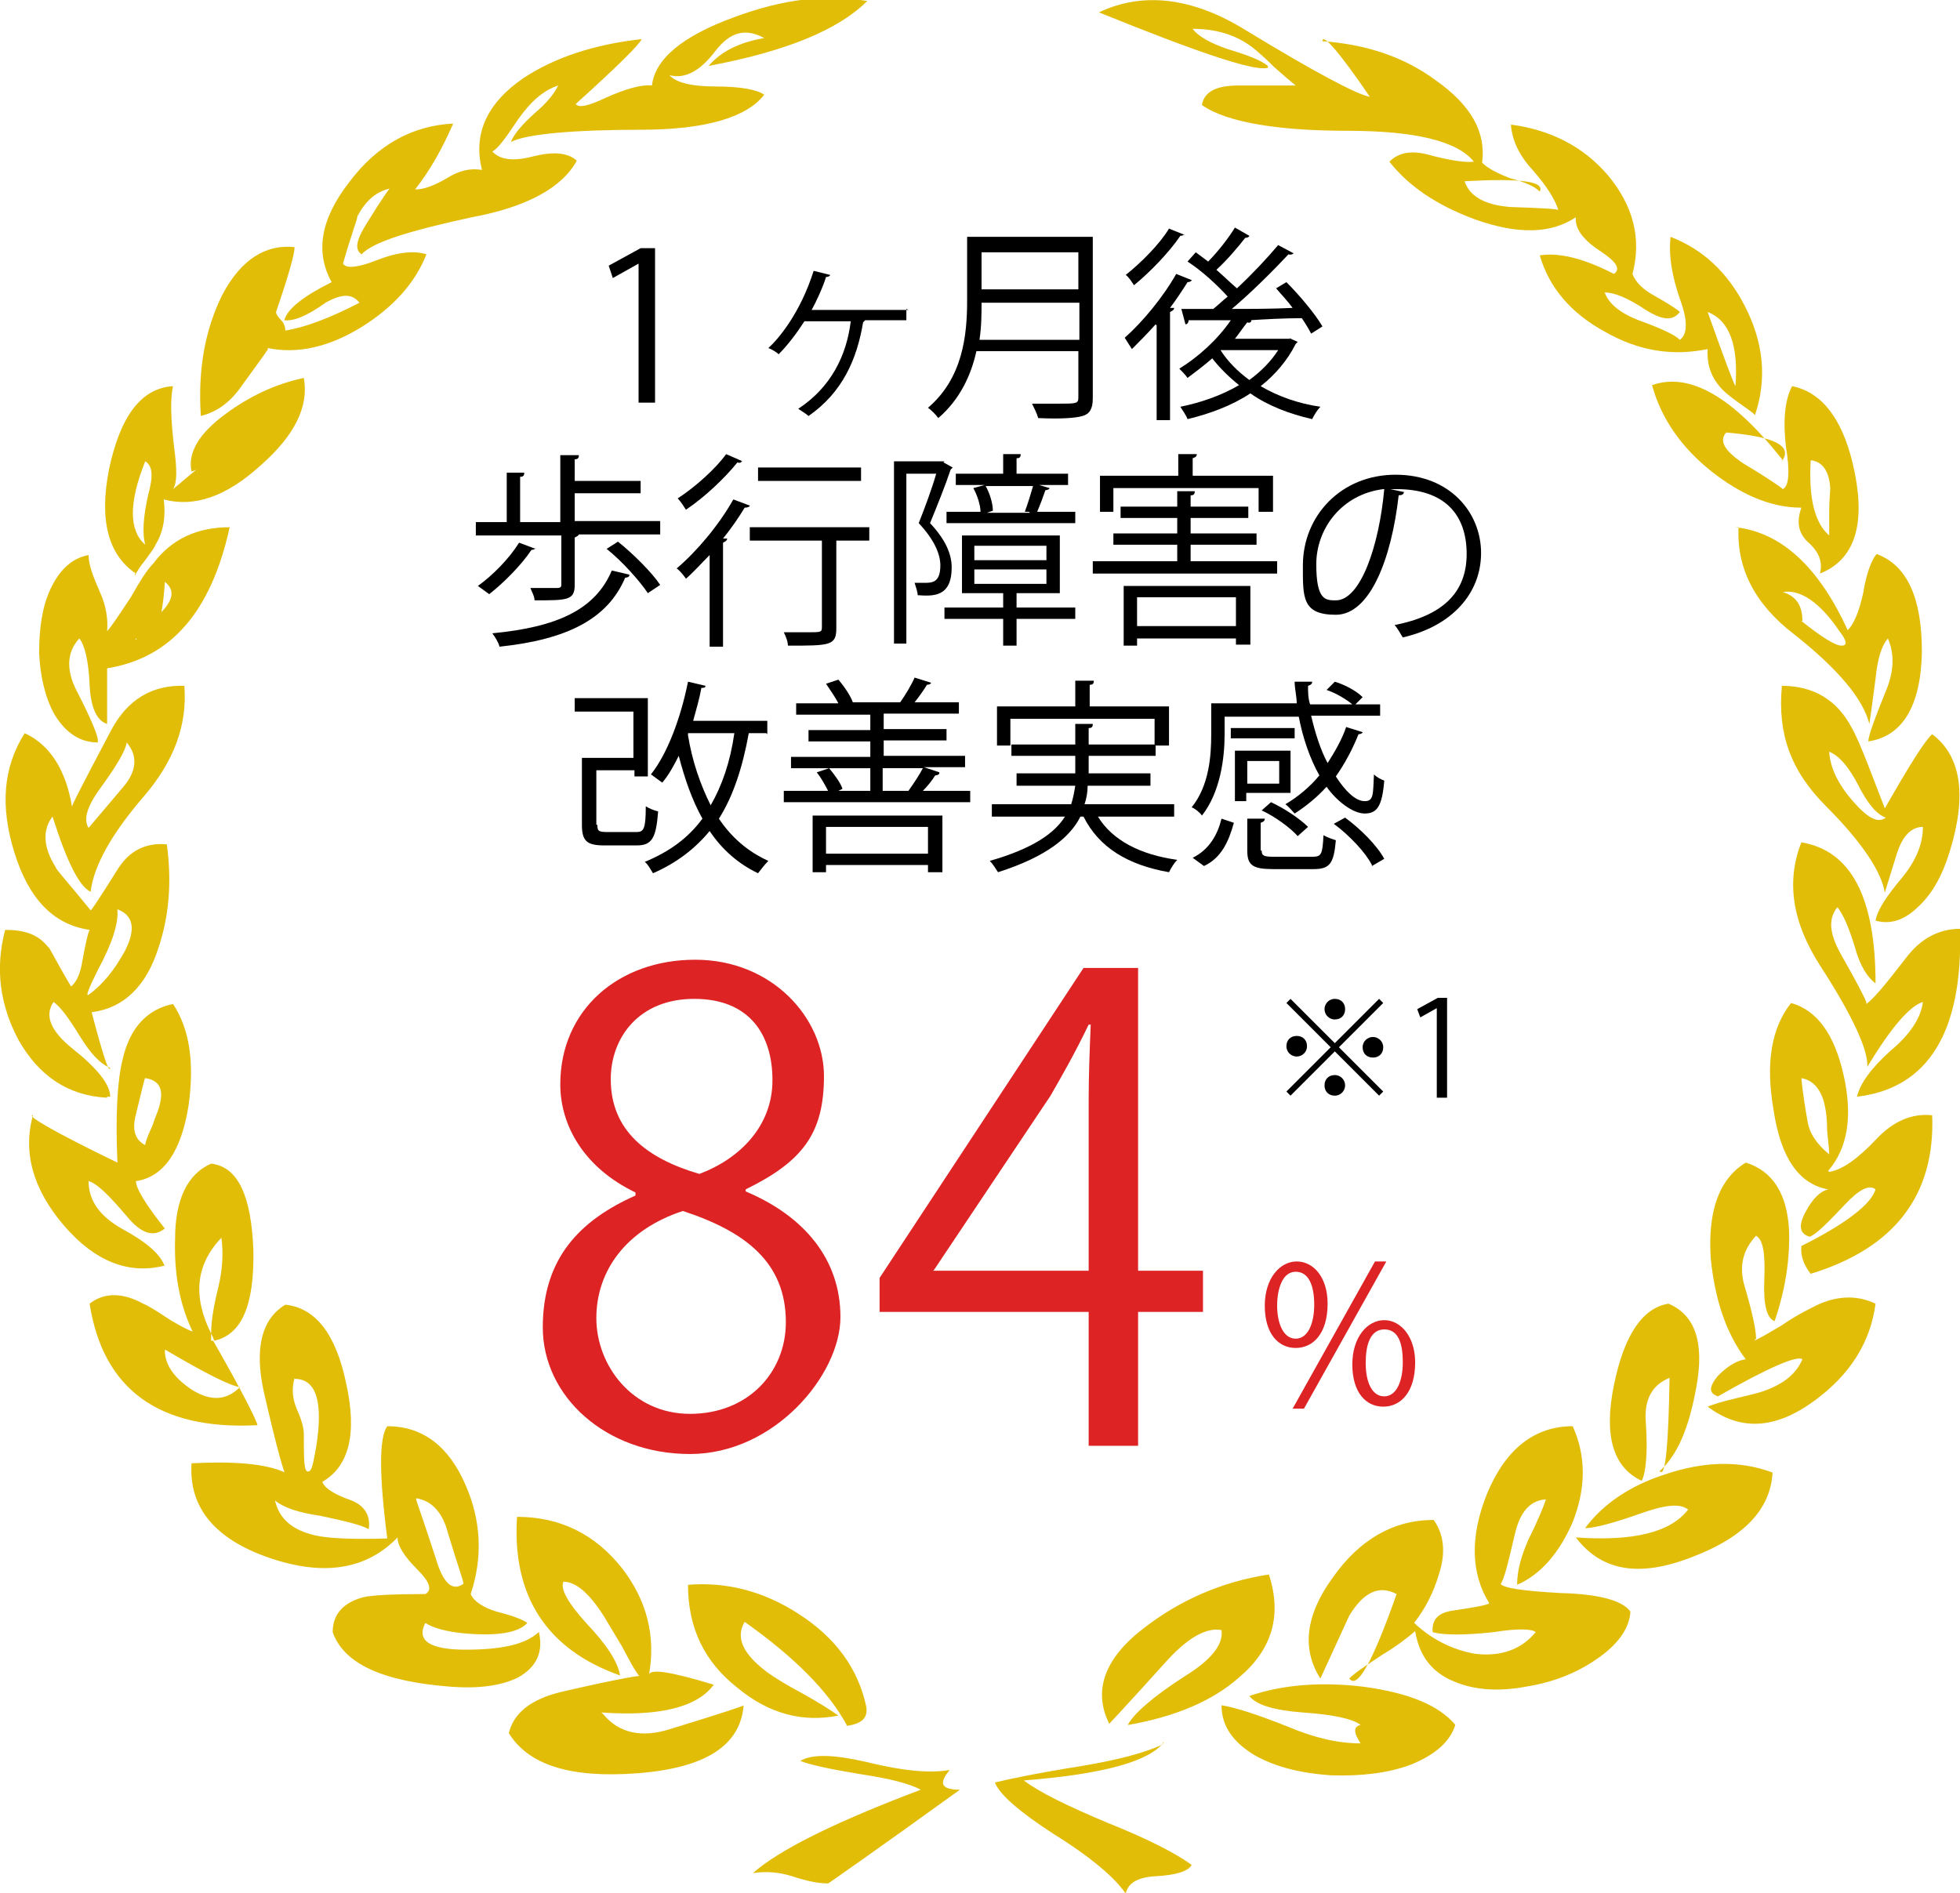
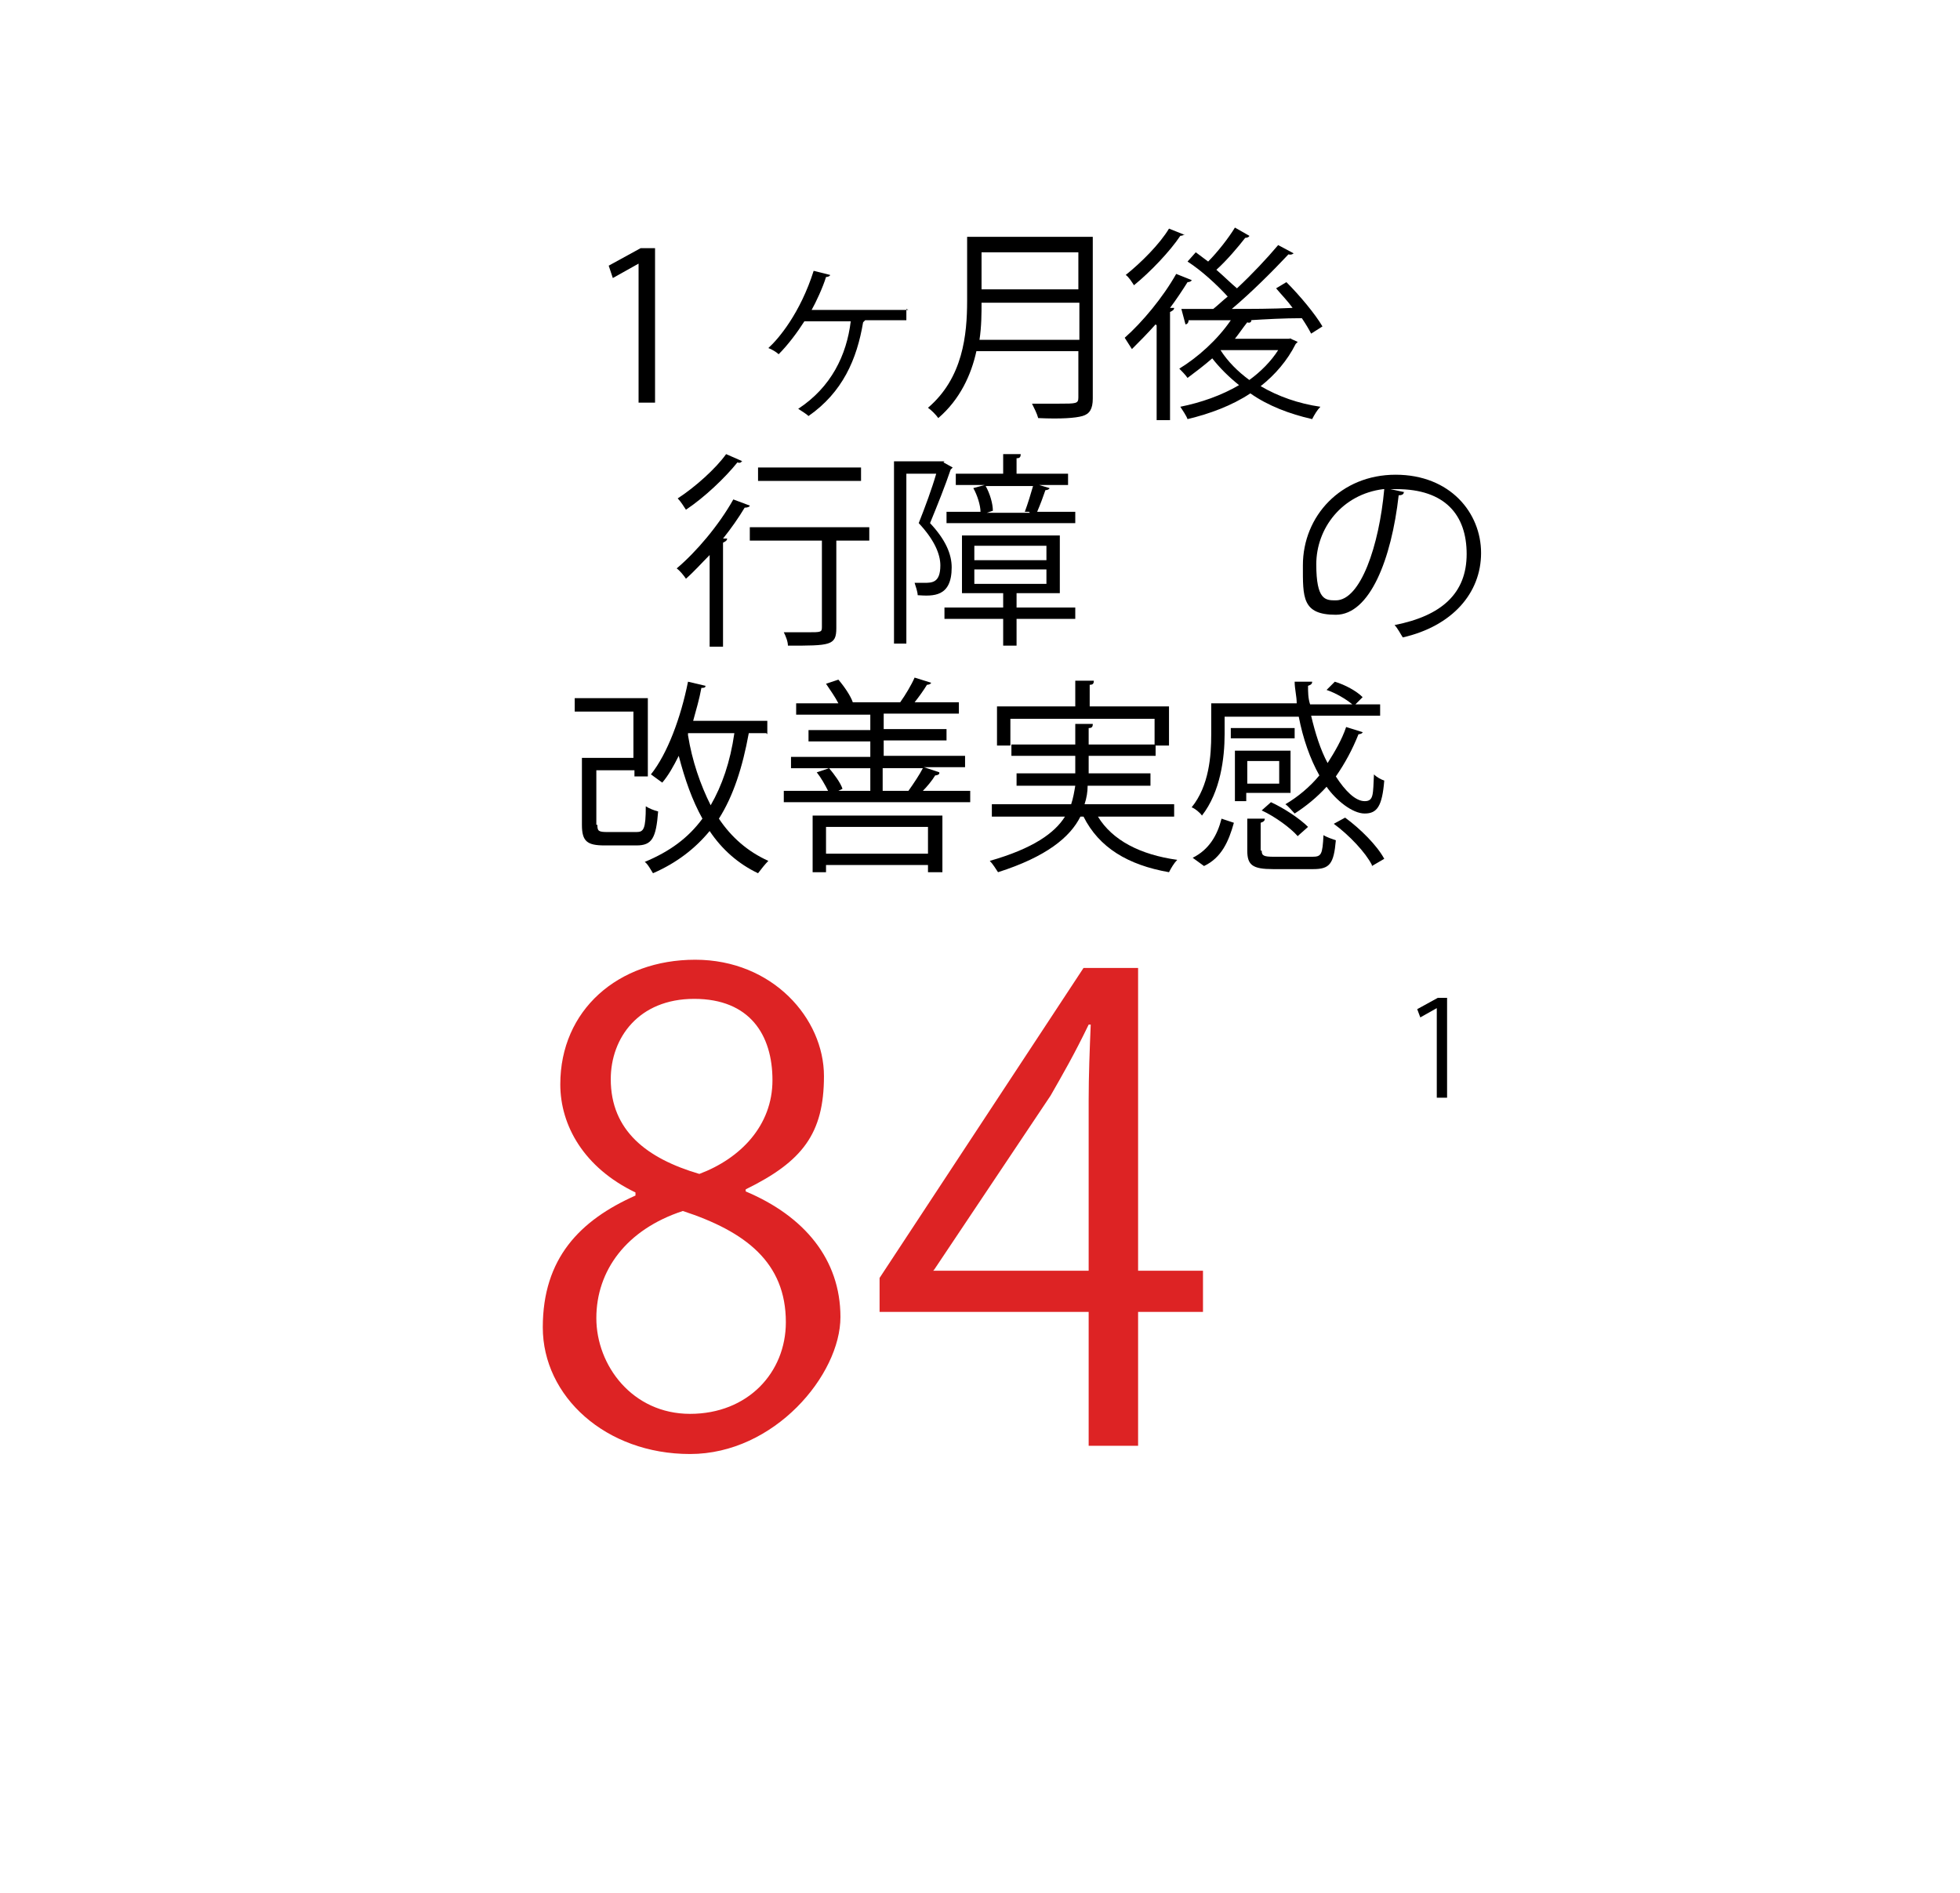
<svg xmlns="http://www.w3.org/2000/svg" id="_レイヤー_1" version="1.1" viewBox="0 0 190.3 183.8">
  <defs>
    <style>
      .st0 {
        fill: #dd2324;
      }

      .st1 {
        isolation: isolate;
      }

      .st2 {
        fill: #e2bd07;
      }
    </style>
  </defs>
-   <path class="st2" d="M10.4,106.6c-3.8-.2-6.6-2.1-8.6-5.6C0,97.6-.5,94.1.5,90.3c1.8,0,3.2.4,4.2,1.7,0-.2.6,1.1,2.2,3.8.5-.4.9-1.2,1.1-2.5.3-1.6.5-2.6.7-3-3.5-.5-5.9-3-7.3-7.5C0,78.3.3,74.5,2.4,71.2c2.4,1.1,4,3.5,4.6,7.2-.3.3,1-2.2,3.8-7.5,1.6-3,4-4.4,7.1-4.3.3,3.8-1,7.3-3.9,10.7-3.2,3.7-4.9,6.8-5.2,9.3-1.1-.5-2.3-2.9-3.7-7.3-1,1.3-.9,3,.3,4.9,0,.2,1.3,1.6,3.4,4.2.1,0,1-1.4,2.7-4.1,1.1-1.7,2.7-2.5,4.7-2.3.5,3.7.2,7-.8,10-1.2,3.8-3.4,5.9-6.5,6.3,1.1,4.2,1.7,6,1.8,5.4-1-.4-1.9-1.4-2.9-3-1.1-1.8-1.9-2.9-2.6-3.4-.9,1.3-.3,2.8,1.8,4.5,2.4,1.9,3.7,3.5,3.7,4.7h-.3ZM16,122.9c-3.5.9-6.8-.4-9.8-3.9s-4-7.1-3-10.7c-.7,0,2,1.6,8.2,4.6-.2-4.7,0-8,.5-10,.7-3.1,2.4-4.9,4.9-5.4,1.6,2.4,2.1,5.7,1.5,9.9-.7,4.4-2.4,6.9-5.1,7.3,0,.7.9,2.2,2.8,4.6-1.1.9-2.3.5-3.7-1.2-1.7-2-2.9-3.2-3.7-3.4,0,1.9,1.1,3.4,3.2,4.6,2.4,1.3,3.8,2.5,4.2,3.7h0ZM9.5,72.1c-1.7,0-3.1-.9-4.2-2.7-.9-1.6-1.4-3.7-1.5-6,0-2.4.3-4.5,1.1-6.2.9-1.9,2.1-3,3.7-3.3,0,.9.4,2,1.1,3.6.6,1.3.8,2.6.7,3.8.6-.7,1.3-1.8,2.3-3.3.9-1.6,1.6-2.7,2.2-3.3,1.8-2.4,4.3-3.5,7.4-3.5-1.8,8.2-5.7,12.7-11.9,13.7v5.4c-1-.3-1.6-1.6-1.7-3.8-.1-2.4-.5-3.9-1-4.5-1.2,1.3-1.3,3-.3,5,1.4,2.7,2.1,4.4,2.1,4.9v.2ZM12.3,72.1c-.1.8-1,2.3-2.6,4.5-1.3,1.8-1.6,3-1.1,3.8l3.3-3.9c1.4-1.6,1.5-3.1.4-4.4ZM11.4,88.4c.1,1.3-.5,3.2-1.9,5.8-.9,1.8-1.2,2.6-.9,2.4,1.4-1,2.5-2.4,3.5-4.2,1.1-2.1.9-3.5-.7-4.1h0ZM20.7,130.2c2.8,4.9,4.2,7.7,4.3,8.2-9.6.5-15-3.5-16.3-11.8,1.4-1.1,3.2-1.1,5.2,0,.5.2,1.3.7,2.5,1.5,1,.6,1.7,1,2.3,1.2-1.3-2.7-1.8-5.7-1.7-9,0-3.8,1.2-6.3,3.5-7.3,2.6.3,3.9,3.1,4.1,8.4.1,5.3-1.1,8.2-3.8,8.8-.1-.3-.2-.5-.3-.7,0-1.1.2-2.5.7-4.5.4-1.7.5-3.3.3-4.8-2.5,2.6-2.8,5.7-1,9.3,0,.5,0,.8,0,.7-.1,0,0,0,.3,0h-.1ZM13.2,55.7c-2.7-1.8-3.6-5.2-2.6-10.2,1.1-5.1,3.1-7.8,6.2-8-.3,1.3-.2,3.3.1,5.9.3,2.2.3,3.5-.1,4.1,5.1-4.3,7.5-6.1,7.2-5.4.6.9-1.2,2.1-5.4,3.7-.4-1.8.7-3.7,3.3-5.6,2.3-1.7,4.8-2.9,7.6-3.5.5,2.8-.9,5.6-4.2,8.5-3.3,3-6.4,4.1-9.4,3.3.2,1.6,0,3.1-.8,4.4-.1.3-.5.8-1,1.5-.5.6-.8,1.1-1,1.5v-.2ZM14.1,44.8c-1.6,4-1.6,6.7,0,8.1-.3-1.1-.2-2.7.3-4.9.5-1.8.4-2.8-.3-3.2ZM14.1,104.7c0-.2-.3,1-.9,3.5-.4,1.5-.1,2.5.9,3,0-.3.3-1,.7-1.9.3-.9.6-1.5.7-2,.4-1.5,0-2.4-1.4-2.6ZM16,56.6c-.3,4.7-1.3,6.5-2.8,5.4-.3.5.6-.4,2.6-2.7,1.1-1.2,1.1-2.1.2-2.8h0ZM16,131.1c0,1.5,1,2.8,2.7,3.9,1.8,1.1,3.3,1,4.6-.3-.9-.1-3.3-1.3-7.2-3.6h-.1ZM52.3,158.4c.5,2-.2,3.5-2,4.5-1.6.8-3.8,1.1-6.5.9-6.6-.5-10.4-2.2-11.5-5.3,0-1.8,1.1-2.9,3-3.4.9-.2,2.9-.3,6-.3.7-.4.4-1.2-.7-2.3-1.4-1.4-2-2.4-2-3.2-3,3.1-7.1,3.8-12.4,2-5.3-1.8-7.9-4.9-7.6-9.2,4-.2,7.1,0,9.1.9,0,.5-.8-2.2-2.1-7.9-.9-4.2-.2-7,2.1-8.4,2.9.3,4.9,2.8,5.9,7.6,1.1,4.9.3,8.1-2.3,9.6.2.6,1.1,1.2,2.8,1.8,1.3.5,1.9,1.5,1.7,2.8-.7-.4-2.3-.8-4.7-1.3-2.1-.3-3.6-.8-4.4-1.5.4,1.8,1.7,2.9,3.9,3.4,1.3.3,3.6.4,7,.3-.8-6.2-.8-9.8,0-10.9,3.5,0,6,2,7.6,5.7,1.5,3.4,1.7,7,.5,10.6.3.7,1.2,1.3,2.5,1.7,1.6.4,2.6.8,3,1.1-.7.8-2.3,1.2-4.9,1.1-2.4-.1-4.1-.5-5-1.1-.9,1.7.4,2.6,3.9,2.6s5.8-.5,7.1-1.7h0ZM25.9,34c.4-.4-.5.8-2.6,3.7-1.1,1.5-2.3,2.3-3.8,2.7-.3-4.5.4-8.4,2.1-11.8,1.8-3.4,4.2-4.9,7-4.6,0,.7-.6,2.8-1.8,6.3,0,.2.2.5.5.8s.4.7.4,1c1.9-.3,4.3-1.2,7.2-2.7-.7-.9-1.7-.9-3.3,0-1.8,1.3-3.1,1.8-4,1.7.3-1.1,1.8-2.3,4.6-3.7-1.6-2.9-1.1-6.1,1.7-9.7,2.7-3.6,6.1-5.5,10.1-5.7-1,2.3-2.2,4.5-3.7,6.4.9,0,1.9-.4,3.1-1.1,1.1-.7,2.2-1,3.4-.8-.9-3.5.5-6.5,4-8.9,3-2,6.9-3.3,11.5-3.8-.2.5-2.3,2.6-6.4,6.3.3.4,1.2.2,2.9-.6,2-.9,3.5-1.3,4.5-1.2.3-2.6,3-4.8,7.9-6.6,4.8-1.8,9.1-2.3,13-1.6-2.8,2.8-7.9,4.9-15.4,6.3,1.2-1.4,3-2.3,5.4-2.7-1.8-1-3.3-.6-4.7,1.2-1.5,2-3,2.8-4.5,2.4.6.7,2.1,1.1,4.5,1.1s4,.3,4.7.8c-1.7,2.2-5.7,3.4-12,3.4s-11.2.4-12.6,1.2c.3-.8,1.1-1.7,2.3-2.8,1.2-1,1.9-1.9,2.3-2.7-1.5.5-2.7,1.6-3.9,3.3-1.2,1.8-2,2.9-2.5,3.1.7.8,2,1,3.9.5,2-.5,3.4-.4,4.3.4-1.4,2.6-4.8,4.5-10.2,5.5-6,1.3-9.6,2.4-10.7,3.6-.7-.5-.5-1.4.5-3,1.6-2.6,2.4-3.7,2.3-3.4-1.4.3-2.4,1.2-3.2,2.7,0,.3-.6,1.8-1.4,4.6.3.5,1.4.4,3.2-.3,2-.8,3.7-1,4.9-.6-1.1,2.8-3.2,5.1-6.2,7-3.2,2-6.3,2.7-9.2,2.1v.2ZM28.6,133.8c-.3,1.1-.2,2,.2,3,.5,1.1.7,1.9.7,2.5,0,2.4,0,3.6.4,3.6s.5-.8.8-2.4c.7-4.4,0-6.6-2.1-6.6h0ZM40.4,145.6c0,.1.7,2,1.9,5.7.7,2.4,1.6,3.3,2.7,2.5,0-.3-.6-1.9-1.5-4.9-.5-2-1.6-3.2-3.1-3.4h0ZM58.6,166.5c1.5,1.8,3.7,2.3,6.5,1.4,4.9-1.5,7.3-2.3,7.1-2.3-.3,3.9-3.7,6.1-10.3,6.6-6.5.5-10.6-.8-12.5-3.9.5-2,2.2-3.3,5.1-4,5.6-1.3,8.1-1.7,7.6-1.5-.5-.6-1-1.6-1.7-2.9-.9-1.5-1.5-2.5-1.8-3-1.4-2.2-2.7-3.3-3.9-3.3-.3.7.4,2,2.2,4,2,2.1,3.1,3.8,3.3,5.1-7.1-2.5-10.5-7.7-10-15.4,4.2,0,7.6,1.7,10.2,5,2.4,3.1,3.3,6.6,2.6,10.4,0-.7,2-.4,6.3.9-1.6,2.2-5.3,3.1-10.9,2.7l.2.2ZM82.2,167.5c-1.8-3.3-5.1-6.6-9.9-10-.9,1.5-.2,3.1,2.2,4.9.7.5,1.8,1.2,3.5,2.1,1.6.9,2.7,1.6,3.4,2.1-3.5.7-6.8-.2-9.8-2.7-3.2-2.5-4.8-5.8-4.8-10,3.7-.3,7.3.6,10.7,2.8,3.6,2.3,5.8,5.3,6.6,9,.2,1.1-.4,1.7-1.9,1.9h0ZM92.2,171.9c-1.1,1.3-.8,1.9,1,1.9-8.6,6.2-12.9,9.2-12.8,9.1-.9,0-2-.2-3.5-.7-1.3-.4-2.5-.5-3.8-.3,2.6-2.3,8.1-5,16.3-8.1-1.1-.6-3.1-1.1-5.8-1.5-3-.5-4.9-.9-5.9-1.3,1.2-.7,3.3-.6,6.4.1,3.6.9,6.2,1.1,8,.8h.1ZM113,169.2c-1.5,1.9-6,3.1-13.6,3.7,1.6,1.2,4.3,2.5,8.1,4.1,4,1.6,6.7,3,8.2,4.1-.3.6-1.5,1-3.5,1.1-1.8.1-2.7.7-2.9,1.7-1-1.5-3.3-3.5-7-5.8-3.4-2.2-5.3-3.9-5.7-5,1.2-.3,4-.9,8.4-1.6,3.6-.6,6.2-1.3,7.9-2.1v-.2ZM123,6.6c-1.3.3-6.7-1.5-16.3-5.4,4.2-2,9-1.5,14.2,1.7,6.9,4.2,10.9,6.3,12.1,6.5-3-4.4-4.6-6.2-4.6-5.4,4.2.3,7.9,1.5,11,3.8,3.4,2.4,4.9,5,4.5,8,.5.5,1.4,1,2.7,1.5,1.5.4,2.4.8,2.9,1.3.5-1-1.9-1.3-7.3-1,.5,1.5,2,2.3,4.4,2.5,3.1.1,4.7.2,4.7.3-.3-1-1.1-2.3-2.5-3.9-1.3-1.4-2-2.9-2.1-4.4,3.8.5,7,2.1,9.4,4.9,2.5,3,3.3,6.2,2.4,9.6.3.8,1,1.5,2.1,2.1,1.4.8,2.2,1.3,2.5,1.6-.7.9-1.7.8-3.3-.2-1.8-1.2-3.1-1.7-4-1.7.4,1.1,1.5,2,3.3,2.7,2.2.8,3.5,1.4,4,1.9.7-.5.8-1.7.1-3.7-.9-2.5-1.2-4.6-1-6.3,3.1,1.2,5.5,3.4,7.2,6.7,1.8,3.5,2.2,7,1,10.6-.3-.3-.9-.7-1.6-1.2-.7-.5-1.2-.9-1.5-1.2-1.1-1.1-1.6-2.4-1.5-4-3.4.7-6.7.2-10-1.7-3.3-1.8-5.4-4.3-6.3-7.4,1.9-.3,4.3.3,7.2,1.8.7-.5.2-1.2-1.3-2.2-1.7-1.1-2.5-2.2-2.4-3.3-2.4,1.6-5.6,1.7-9.8.2-3.8-1.4-6.5-3.3-8.3-5.6.9-.9,2.1-1.1,3.7-.7,2.2.6,3.7.8,4.5.7-1.6-2-5.7-3-12.3-3s-11.7-.8-14.1-2.5c.2-1.3,1.4-1.9,3.6-1.9,4.1,0,5.9,0,5.5,0-.5-.4-1.2-1-2.1-1.8-.9-.9-1.6-1.5-2.1-1.9-1.7-1.3-3.7-1.8-5.8-1.8.5.7,1.7,1.4,3.5,2,2,.6,3.2,1.1,3.8,1.6v.2ZM109.5,167.5c.6-1.1,2.4-2.7,5.5-4.7,2.6-1.6,3.8-3.1,3.6-4.5-1.5-.3-3.4.8-5.6,3.3-3.6,4-5.4,5.9-5.3,5.8-1.6-3.2-.5-6.4,3.5-9.4,3.4-2.6,7.4-4.4,12-5.1,1.3,4,.3,7.3-2.9,10-2.6,2.3-6.2,3.8-10.7,4.6h0ZM121.3,164.7c3.2-1.1,6.9-1.4,11.1-.9,4.4.6,7.3,1.8,8.9,3.7-.5,1.6-1.9,2.9-4.4,3.9-2.2.8-4.8,1.1-7.7,1-2.9-.2-5.3-.8-7.3-1.9-2.2-1.3-3.3-2.9-3.3-4.9,1.3.2,3.5.9,6.5,2.1,2.6,1.1,4.9,1.6,7,1.6-.7-1.1-.7-1.6,0-1.8-.8-.6-2.7-1-5.6-1.2-2.7-.2-4.5-.7-5.2-1.6h0ZM150.3,145.6c-1.7,0-2.7,1.2-3.2,3.3-.7,3-1.1,4.6-1.4,4.9.2.4,2.1.7,5.8.9,3.7.1,6,.7,6.8,1.8-.1,1.7-1.3,3.3-3.4,4.7-1.9,1.3-4.2,2.2-6.8,2.6-2.7.5-5,.3-6.9-.5-2.2-.9-3.4-2.5-3.8-4.9-.7.6-1.7,1.4-3.2,2.3-1.5,1-2.6,1.7-3.2,2.3.8,1.1,2.3-1.7,4.6-8.2-1.7-.9-3.2-.2-4.6,2.1l-2.8,6.1c-1.8-2.8-1.5-6.1,1.2-9.8,2.6-3.7,5.9-5.6,9.8-5.6,1,1.4,1.2,3.2.5,5.3-.5,1.7-1.3,3.3-2.4,4.7,1.7,1.6,3.7,2.6,5.9,3,2.5.3,4.5-.4,5.9-2.1-.3-.3-1.6-.4-4.1,0-2.8.3-4.8.3-5.9,0-.1-1.2.5-1.9,2-2.1,2-.3,3.2-.5,3.5-.7-1.8-2.9-1.9-6.5-.2-10.7,1.8-4.3,4.6-6.5,8.3-6.5,1.3,2.9,1.3,6,0,9.3-1.3,3-3.1,5.1-5.4,6.1,0-1.4.4-2.8,1.1-4.4,1-2,1.5-3.3,1.7-3.9h.2ZM153.9,148.4c1.7-2.3,4.3-4.1,7.7-5.2,3.8-1.3,7.3-1.4,10.5-.2-.2,3.6-2.8,6.3-7.8,8.2-5.1,2-8.8,1.4-11.3-1.9,5.6.4,9.2-.5,10.9-2.7-.7-.6-2.1-.5-4.4.3-2.8,1-4.7,1.5-5.6,1.5h0ZM161.2,142.9c.5.5.8-2.6.9-9.1-1.7.7-2.5,2.1-2.3,4.4.2,2.9,0,4.8-.4,5.6-2.8-1.3-3.7-4.4-2.7-9.3,1-4.9,2.8-7.5,5.3-7.9,2.6,1.1,3.5,3.8,2.7,8.1-.7,3.9-1.8,6.6-3.6,8.2h.1ZM173,44.8c1.1-1.5-.7-2.4-5.4-2.8-.7.8-.2,1.7,1.5,2.9,2.5,1.5,3.8,2.4,4,2.6.6-.3.7-1.7.3-4.1-.3-2.6-.1-4.6.6-5.9,3,.6,5.1,3.4,6.1,8.5s-.1,8.4-3.4,9.7c.3-1.1-.1-2.1-1.1-3s-1.2-2-.7-3.4c-3,0-5.9-1.3-8.7-3.5-2.9-2.3-4.9-5.1-5.8-8.4,3.7-1.3,7.9,1.2,12.7,7.3h-.1ZM168.5,37.5c.3-4-.6-6.4-2.7-7.2,1.6,4.5,2.5,6.9,2.7,7.2ZM170.3,130.2c.7-.3,1.5-.8,2.7-1.5,1.3-.9,2.3-1.4,2.9-1.7,2.2-1.2,4.3-1.3,6.2-.4-.5,3.8-2.5,6.9-5.9,9.4-3.8,2.8-7.2,3-10.4.6.5-.2,1.4-.5,2.7-.8s2.1-.5,2.7-.7c2-.7,3.2-1.7,3.8-3.1-.5-.4-3.3.8-8.2,3.6-.9-.3-.9-.9,0-2,1-1,1.9-1.5,2.7-1.6-1.9-2.5-3-5.8-3.4-9.8-.3-4.6.8-7.7,3.4-9.3,2.6.8,4,3,4.2,6.5.1,2.7-.3,5.7-1.4,8.9-.8-.3-1.1-1.7-1-4.1s-.1-3.8-.8-4.2c-1.3,1.4-1.6,2.9-1.2,4.6.8,2.7,1.2,4.5,1.2,5.4l-.2.2ZM168.5,51.2c4.5.5,8.1,3.9,10.9,10,.6-.6,1.1-1.8,1.5-3.6.3-1.9.8-3.2,1.3-3.8,3,1.1,4.4,4.3,4.4,9.5-.1,5.3-1.9,8.2-5.2,8.7,0-.6.7-2.4,1.9-5.4.6-1.7.6-3.2,0-4.6-.6.7-1,1.9-1.2,3.9-.3,2.3-.5,3.8-.6,4.4-.6-2.4-3-5.3-7.3-8.7-3.8-2.9-5.6-6.4-5.4-10.4h-.3ZM177.6,113.8c1.3-.2,2.8-1.3,4.6-3.2,1.6-1.7,3.4-2.5,5.4-2.3.3,7.7-3.6,12.9-11.8,15.4-.7-.9-1-1.8-.9-2.7,4.4-2.2,6.8-4.1,7.2-5.5-.6-.5-1.6,0-3,1.5-1.7,1.8-2.8,2.9-3.4,3.1-1-.3-1.1-1.1-.4-2.4.7-1.3,1.4-2,2.2-2.2-2.8-.5-4.6-3-5.3-7.7-.8-4.6-.2-8,1.7-10.4,2.5.7,4.2,3,5.1,7,.9,4,.4,7.1-1.5,9.3h0ZM173,66.6c3.1,0,5.4,1.4,6.8,4.1.5.9,1,2.1,1.7,3.9s1.2,3.1,1.5,3.9c2.4-4.2,3.9-6.6,4.6-7.2,2.8,2.1,3.4,5.9,1.7,11.4-.7,2.3-1.7,4.1-3,5.3-1.4,1.4-2.8,1.8-4.2,1.4.2-1.1,1.1-2.4,2.6-4.2,1.3-1.6,2-3.2,2-4.9-1.2,0-2,1-2.5,2.5-.9,2.9-1.3,4.2-1.2,3.9-.3-2-2.2-4.9-5.7-8.4s-4.7-7.1-4.3-11.6h0ZM174.9,60.3c2,1.6,3.3,2.4,3.9,2.4s.5-.5-.2-1.4c-1.9-2.8-3.8-4.1-5.5-3.8,1.3.4,1.9,1.3,1.9,2.8h0ZM181.2,97.5c.6-.4,1.8-1.8,3.8-4.4,1.4-1.9,3.2-2.9,5.3-2.9.3,10-3.1,15.5-10,16.3.3-1.3,1.4-2.8,3.3-4.5,1.8-1.5,2.9-3.1,3.1-4.7-1.3.4-3.1,2.5-5.4,6.3.1-1.6-1.4-4.9-4.5-9.7-2.8-4.3-3.4-8.3-1.9-12.1,4.8.8,7.2,5.3,7.2,13.7-.8-.6-1.5-1.7-2-3.5-.6-2-1.2-3.3-1.7-3.9-.9,1.1-.8,2.5.3,4.5,1.6,2.8,2.4,4.4,2.5,4.7v.2ZM174.9,104.7s.1,1.4.6,4.2c.2,1.2.9,2.2,2.1,3.2,0-.5-.1-1.2-.2-2.3,0-1.1-.1-1.8-.2-2.3-.3-1.6-1.1-2.6-2.3-2.8h0ZM175.8,44.8c-.2,3.6.4,6,1.8,7.2v-2.3c0-1.1.1-1.9.1-2.3-.1-1.7-.8-2.6-1.9-2.7h0ZM177.6,73c.1,1.6.9,3.2,2.3,4.8,1.4,1.6,2.4,2.2,3.2,1.6-.9-.3-1.8-1.4-2.7-3.2-.9-1.7-1.8-2.8-2.8-3.2Z" />
  <g class="st1">
    <g class="st1">
      <path d="M62,39v-13.4h0l-2.5,1.4-.4-1.2,3.1-1.7h1.4v15h-1.6Z" />
    </g>
    <g class="st1">
      <path d="M88,30v1.1h-4c0,0-.1.1-.2.2-.6,3.6-2,6.8-5.3,9.1-.2-.2-.7-.5-1-.7,3.2-2.1,4.7-5.2,5.1-8.5h-4.5c-.7,1.1-1.6,2.3-2.5,3.2-.2-.2-.7-.5-1-.6,1-.9,3.1-3.4,4.4-7.5l1.6.4c0,.1-.2.2-.4.2-.3,1-1,2.5-1.4,3.2h9.4Z" />
      <path d="M106.1,23.2v15.5c0,1-.3,1.5-1,1.7-.7.2-2.1.3-4.3.2-.1-.4-.4-1-.6-1.4,1,0,1.9,0,2.6,0,1.7,0,1.9,0,1.9-.6v-4.5h-9.9c-.5,2.3-1.6,4.7-3.7,6.5-.2-.3-.7-.8-1-1,3.4-2.9,3.8-7.1,3.8-10.4v-6.2h12.2ZM95.3,29.4c0,1,0,2.3-.2,3.6h9.7v-3.6h-9.4ZM104.7,24.5h-9.4v3.6h9.4v-3.6Z" />
      <path d="M112.2,31.5c-.8.9-1.6,1.7-2.3,2.4-.2-.3-.5-.8-.7-1.1,1.7-1.5,3.7-3.9,5-6.2l1.5.6c0,.1-.2.2-.4.2-.5.8-1.1,1.7-1.7,2.5h.4c0,.2-.2.3-.4.4v10.5h-1.3v-9.2ZM115,22.7c0,.1-.2.2-.4.2-1,1.5-2.9,3.5-4.5,4.8-.2-.3-.5-.8-.8-1,1.5-1.2,3.3-3,4.2-4.5l1.5.6ZM125.1,32.8l.9.4c0,0-.1.1-.2.2-.8,1.6-2,3-3.4,4.1,1.7,1,3.7,1.7,5.8,2-.3.3-.6.8-.8,1.2-2.2-.5-4.3-1.3-6-2.5-1.8,1.2-4,2-6.1,2.5-.1-.3-.5-.9-.7-1.2,2-.4,4-1.1,5.7-2.1-1-.8-1.9-1.7-2.6-2.6-.8.7-1.6,1.3-2.4,1.9-.2-.3-.6-.7-.8-.9,1.8-1.1,3.7-2.8,5-4.7h-4.1c0,.3-.2.4-.3.4l-.4-1.5h3.1c.5-.4.9-.8,1.4-1.2-1-1.1-2.5-2.5-3.9-3.4l.8-.9c.4.3.8.6,1.2.9.9-.9,2-2.3,2.6-3.3l1.4.8c0,.1-.2.2-.4.2-.7.9-1.8,2.2-2.8,3.1.7.6,1.4,1.3,2,1.8,1.5-1.4,2.9-2.9,4-4.2l1.5.8c0,0-.2.2-.5.1-1.5,1.6-3.6,3.7-5.5,5.3,1.9,0,3.9,0,5.9-.1-.5-.7-1.1-1.3-1.6-1.9l1-.6c1.3,1.3,2.8,3.1,3.5,4.3l-1.1.7c-.2-.4-.5-.9-.9-1.5-1.7,0-3.5.1-5.1.2h.2c0,.2-.2.3-.4.2-.4.5-.8,1.1-1.2,1.6h5.5ZM118.6,34h-.1c.7,1.1,1.7,2.1,2.8,2.9,1.1-.8,2.1-1.8,2.8-2.9h-5.5Z" />
    </g>
    <g class="st1">
-       <path d="M55.8,50.6h8.3v1.3h-7.9c0,.1-.2.2-.4.3v4.6c0,1.5-.7,1.5-3.9,1.5,0-.4-.3-.9-.4-1.2,1.2,0,2.3,0,2.6,0,.3,0,.4-.1.4-.3v-4.8h-8.3v-1.3h3v-4.8h1.7c0,.3-.1.4-.4.4v4.4h3.9v-6.5h1.8c0,.3-.1.4-.4.4v2.1h6.4v1.2h-6.4v2.8ZM52,53.2c0,.1-.2.2-.4.2-1,1.5-2.7,3.2-4.1,4.3-.3-.2-.8-.6-1.1-.8,1.4-1,3-2.6,4-4.2l1.6.6ZM61.1,55.9c0,.1-.2.2-.4.2-1.7,4-5.6,6-12.2,6.7-.1-.4-.4-.9-.7-1.3,6.3-.6,10-2.3,11.6-6.1l1.7.4ZM62.9,57.6c-.8-1.2-2.5-3.1-4-4.3l1.1-.7c1.5,1.2,3.3,3,4.1,4.2l-1.2.8Z" />
      <path d="M72,44.8c0,.1-.2.2-.4.1-1.2,1.5-3.2,3.4-5,4.6-.2-.3-.5-.8-.8-1.1,1.7-1.1,3.7-2.9,4.7-4.3l1.6.7ZM68.9,62.7v-8.8c-.8.8-1.5,1.6-2.3,2.3-.2-.3-.6-.8-.9-1,1.9-1.6,4.1-4.2,5.5-6.7l1.6.6c0,.1-.2.2-.5.2-.6,1-1.3,2-2.1,3h.4c0,.2-.2.3-.4.4v10.1h-1.3ZM84.4,51.2v1.3h-3.2v8.5c0,1.7-.6,1.7-4.7,1.7,0-.4-.2-.9-.4-1.3.9,0,1.7,0,2.3,0,1.3,0,1.4,0,1.4-.5v-8.4h-7v-1.3h11.5ZM83.6,45.4v1.3h-10v-1.3h10Z" />
      <path d="M91.6,44.9l.9.5c0,0-.1.1-.2.2-.5,1.5-1.3,3.5-2,5.2,1.5,1.6,2.1,3,2.1,4.3,0,2.9-1.8,2.8-3.3,2.7,0-.3-.2-.9-.3-1.2.3,0,.6,0,.9,0,.8,0,1.6,0,1.6-1.7,0-1.1-.6-2.5-2.1-4.1.6-1.5,1.3-3.4,1.7-4.8h-2.9v16.5h-1.2v-17.7h4.9ZM104.4,59v1.1h-5.7v2.6h-1.3v-2.6h-5.7v-1.1h5.7v-1.4h-4v-5.6h9.5v5.6h-4.2v1.4h5.7ZM95.2,49.7c0-.6-.3-1.6-.7-2.3l1.1-.3h-2.8v-1.1h4.6v-1.9h1.7c0,.3-.1.4-.4.4v1.5h5v1.1h-2.8l1,.3c0,.1-.2.2-.4.2-.2.6-.5,1.4-.8,2.1h3.7v1.1h-12.5v-1.1h3.3ZM94.6,53v1.4h7v-1.4h-7ZM94.6,55.3v1.4h7v-1.4h-7ZM99.9,49.7h-.4c.3-.8.6-1.8.8-2.5h-4.6c.4.7.7,1.7.7,2.4l-.6.2h4.2Z" />
-       <path d="M115.7,54.5h8.3v1.2h-17.9v-1.2h8.2v-1.6h-6.2v-1.1h6.2v-1.5h-5.5v-1.1h5.5v-1.5h1.7c0,.3-.1.4-.4.4v1.1h5.6v1.1h-5.6v1.5h6.4v1.1h-6.4v1.6ZM108.1,47.4v2.3h-1.3v-3.5h7.6v-2.1h1.8c0,.2-.1.3-.4.4v1.7h7.8v3.5h-1.4v-2.3h-14.1ZM109.1,62.7v-5.8h12.3v5.7h-1.4v-.6h-9.6v.7h-1.3ZM120,58h-9.6v2.8h9.6v-2.8Z" />
      <path d="M136.3,47.8c0,.2-.2.3-.5.3-.7,6.2-2.8,11.6-6.1,11.6s-3.2-1.7-3.2-4.8c0-4.8,3.7-8.8,9-8.8s8.3,3.7,8.3,7.6-2.8,7.1-7.6,8.2c-.2-.3-.5-.9-.8-1.2,4.6-.9,7-3.1,7-6.9s-2.1-6.3-6.8-6.3-.4,0-.6,0l1.4.3ZM134.3,47.5c-4,.5-6.5,3.8-6.5,7.3s.9,3.5,1.9,3.5c2.4,0,4.2-5.3,4.7-10.8Z" />
    </g>
    <g class="st1">
      <path d="M58,80.1c0,.6.1.7,1,.7h2.8c.7,0,.9-.3.9-2.5.3.2.8.4,1.2.5-.2,2.6-.6,3.3-2.1,3.3h-3.1c-1.7,0-2.2-.4-2.2-2v-6.5h5v-4.5h-5.7v-1.3h7.1v7.6h-1.3v-.6h-3.7v5.3ZM74.4,71.2h-1.7c-.6,3.3-1.5,6.1-2.9,8.3,1.2,1.8,2.8,3.2,4.8,4.1-.3.3-.7.8-1,1.2-1.9-.9-3.5-2.3-4.7-4.1-1.4,1.7-3.2,3.1-5.5,4.1-.2-.3-.5-.9-.8-1.1,2.4-1,4.2-2.3,5.6-4.2-1-1.8-1.7-3.8-2.3-6.1-.5,1-1,1.9-1.6,2.6-.3-.2-.8-.6-1.1-.8,1.6-2,2.9-5.5,3.6-9l1.7.4c0,.2-.2.2-.4.2-.2,1.1-.5,2.1-.8,3.2h7.2v1.3ZM66.8,71.2v.2c.4,2.5,1.2,4.8,2.2,6.8,1.1-1.9,1.9-4.2,2.3-7h-4.5Z" />
      <path d="M91.2,75.1c0,.1-.2.2-.4.2-.3.5-.8,1.1-1.2,1.5h4.6v1.1h-18.1v-1.1h4.3c-.3-.6-.7-1.3-1.1-1.8l1.2-.4c.5.6,1.1,1.4,1.3,2l-.4.2h3.1v-2.2h-7.7v-1.1h7.7v-1.5h-6v-1.1h6v-1.5h-7.2v-1.1h4.1c-.3-.6-.8-1.3-1.2-1.9l1.2-.4c.6.7,1.2,1.6,1.4,2.2h-.3c0,0,5.1,0,5.1,0h-.2c.5-.7,1.1-1.7,1.4-2.4l1.6.5c0,.1-.2.2-.4.2-.3.5-.8,1.2-1.2,1.7h4.3v1.1h-7.3v1.5h6.1v1.1h-6.1v1.5h7.9v1.1h-4l1.5.5ZM78.9,84.7v-5.5h12.6v5.5h-1.4v-.7h-9.9v.7h-1.3ZM90.1,80.3h-9.9v2.6h9.9v-2.6ZM85.7,74.6v2.2h2.8-.3c.5-.7,1.1-1.6,1.4-2.2h-3.9Z" />
      <path d="M114.1,79.3h-7.5c1.4,2.3,4.1,3.7,7.7,4.2-.3.3-.6.8-.8,1.2-4-.7-6.8-2.4-8.3-5.4h-.3c-1,2-3.3,3.9-8,5.4-.2-.3-.5-.8-.8-1.1,4.2-1.2,6.3-2.7,7.3-4.3h-7.1v-1.2h7.7c.2-.6.3-1.2.4-1.8h-5.7v-1.2h5.7v-1.7h-6.2v-1.1h6.2v-2h1.7c0,.3-.1.4-.4.4v1.6h6.4v-2.5h-14v2.6h-1.3v-3.8h7.6v-2.5h1.8c0,.3-.1.4-.4.4v2.1h7.7v3.8h-1.3v1h-6.5v1.7h6v1.2h-6.1c0,.6-.1,1.2-.3,1.8h8.7v1.2Z" />
      <path d="M118.9,69.4v1.9c0,2.3-.4,5.6-2.2,7.9-.2-.3-.7-.7-1-.8,1.7-2.1,1.9-5,1.9-7.1v-3h8.3c0-.7-.2-1.4-.2-2.1h1.7c0,.2-.1.3-.4.4,0,.6,0,1.2.2,1.8h4.1c-.6-.5-1.6-1.1-2.5-1.4l.8-.8c1,.3,2.1.9,2.7,1.5l-.7.7h2.4v1.1h-6.7c.4,1.7.9,3.3,1.6,4.6.7-1.1,1.4-2.3,1.8-3.5l1.6.5c0,.1-.2.2-.4.2-.6,1.5-1.3,2.8-2.2,4.1.9,1.4,1.9,2.4,2.8,2.4s.8-.7.9-2.6c.3.3.7.5,1,.6-.2,2.5-.7,3.2-1.9,3.2s-2.8-1.3-3.7-2.6c-.9,1-2,1.9-3.1,2.6-.2-.2-.6-.7-.9-.9,1.2-.7,2.4-1.7,3.3-2.8-.9-1.6-1.6-3.6-2-5.7h-7.2ZM119.8,79.9c-.5,1.8-1.2,3.4-2.9,4.2l-1.1-.8c1.6-.8,2.4-2.2,2.8-3.8l1.2.4ZM119.5,71.7v-1h6.2v1h-6.2ZM125.3,77h-4.3v.8h-1.1v-4.9h5.4v4.1ZM124.2,73.9h-3.1v2.2h3.1v-2.2ZM122.5,82.6c0,.5.2.6,1.2.6h3.7c.9,0,1-.2,1.1-2.1.3.2.9.4,1.2.5-.2,2.3-.6,2.8-2.2,2.8h-3.9c-2,0-2.5-.4-2.5-1.8v-3.1h1.7c0,.2-.1.3-.4.4v2.7ZM126,81.2c-.7-.8-2.2-1.9-3.5-2.5l.9-.8c1.3.6,2.8,1.6,3.6,2.4l-.9.8ZM133.2,84c-.6-1.2-2.2-2.9-3.7-4l1.1-.6c1.5,1.1,3.1,2.7,3.8,4l-1.2.7Z" />
    </g>
  </g>
  <g>
    <g class="st1">
      <g class="st1">
        <path class="st0" d="M61.7,115.8c-5-2.4-7.3-6.5-7.3-10.5,0-7.2,5.6-12.1,13.1-12.1s12.5,5.7,12.5,11.3-2.1,8.3-7.6,11v.2c5.7,2.4,9.2,6.6,9.2,12.2s-6.4,13.3-14.6,13.3-14.3-5.6-14.3-12.3,3.6-10.4,9-12.8v-.2ZM76.3,128.4c0-5.8-3.9-8.8-10-10.8-5.5,1.8-8.4,5.8-8.4,10.4s3.5,9.3,9.1,9.3,9.3-4,9.3-8.9ZM59.3,104.8c0,5,3.5,7.7,8.6,9.2,4-1.5,7.1-4.7,7.1-9.1s-2.2-7.9-7.6-7.9-8.1,3.8-8.1,7.8Z" />
        <path class="st0" d="M110.6,140.4h-4.9v-13h-20.3v-3.3l19.8-30.1h5.3v29.4h6.3v4h-6.3v13ZM90.6,123.4h15.1v-16.5c0-2.5.1-5,.2-7.4h-.2c-1.4,2.9-2.5,4.8-3.7,6.9l-11.3,16.9h0Z" />
      </g>
    </g>
    <g class="st1">
      <g class="st1">
-         <path class="st0" d="M128.9,126.6c0,2.9-1.4,4.3-3.1,4.3s-3-1.4-3-4.1,1.5-4.3,3.1-4.3,3,1.5,3,4.1ZM124,126.8c0,1.7.6,3.2,1.8,3.2s1.8-1.5,1.8-3.3-.5-3.2-1.8-3.2-1.8,1.7-1.8,3.3ZM126.6,136.8h-1.1l8-14.3h1.1l-8,14.3ZM137.4,132.3c0,2.9-1.4,4.3-3.1,4.3s-3-1.4-3-4.1,1.5-4.3,3.1-4.3,3,1.6,3,4.1ZM132.6,132.4c0,1.8.6,3.2,1.8,3.2s1.8-1.5,1.8-3.3-.4-3.2-1.8-3.2-1.8,1.6-1.8,3.2Z" />
-       </g>
+         </g>
    </g>
  </g>
  <g class="st1">
    <g class="st1">
-       <path d="M125.3,97l4.3,4.3,4.3-4.3.4.4-4.3,4.3,4.3,4.3-.4.4-4.3-4.3-4.3,4.3-.4-.4,4.3-4.3-4.3-4.3.4-.4ZM125.9,102.6c-.5,0-1-.4-1-1s.4-1,1-1,1,.4,1,1-.5,1-1,1ZM128.6,98c0-.5.4-1,1-1s1,.4,1,1-.4,1-1,1-1-.5-1-1ZM130.6,105.4c0,.5-.4,1-1,1s-1-.4-1-1,.4-1,1-1,1,.5,1,1ZM133.3,100.7c.5,0,1,.4,1,1s-.4,1-1,1-1-.4-1-1,.5-1,1-1Z" />
      <path d="M139.5,106.6v-8.7h0l-1.6.9-.3-.8,2-1.1h.9v9.7h-1.1Z" />
    </g>
  </g>
</svg>